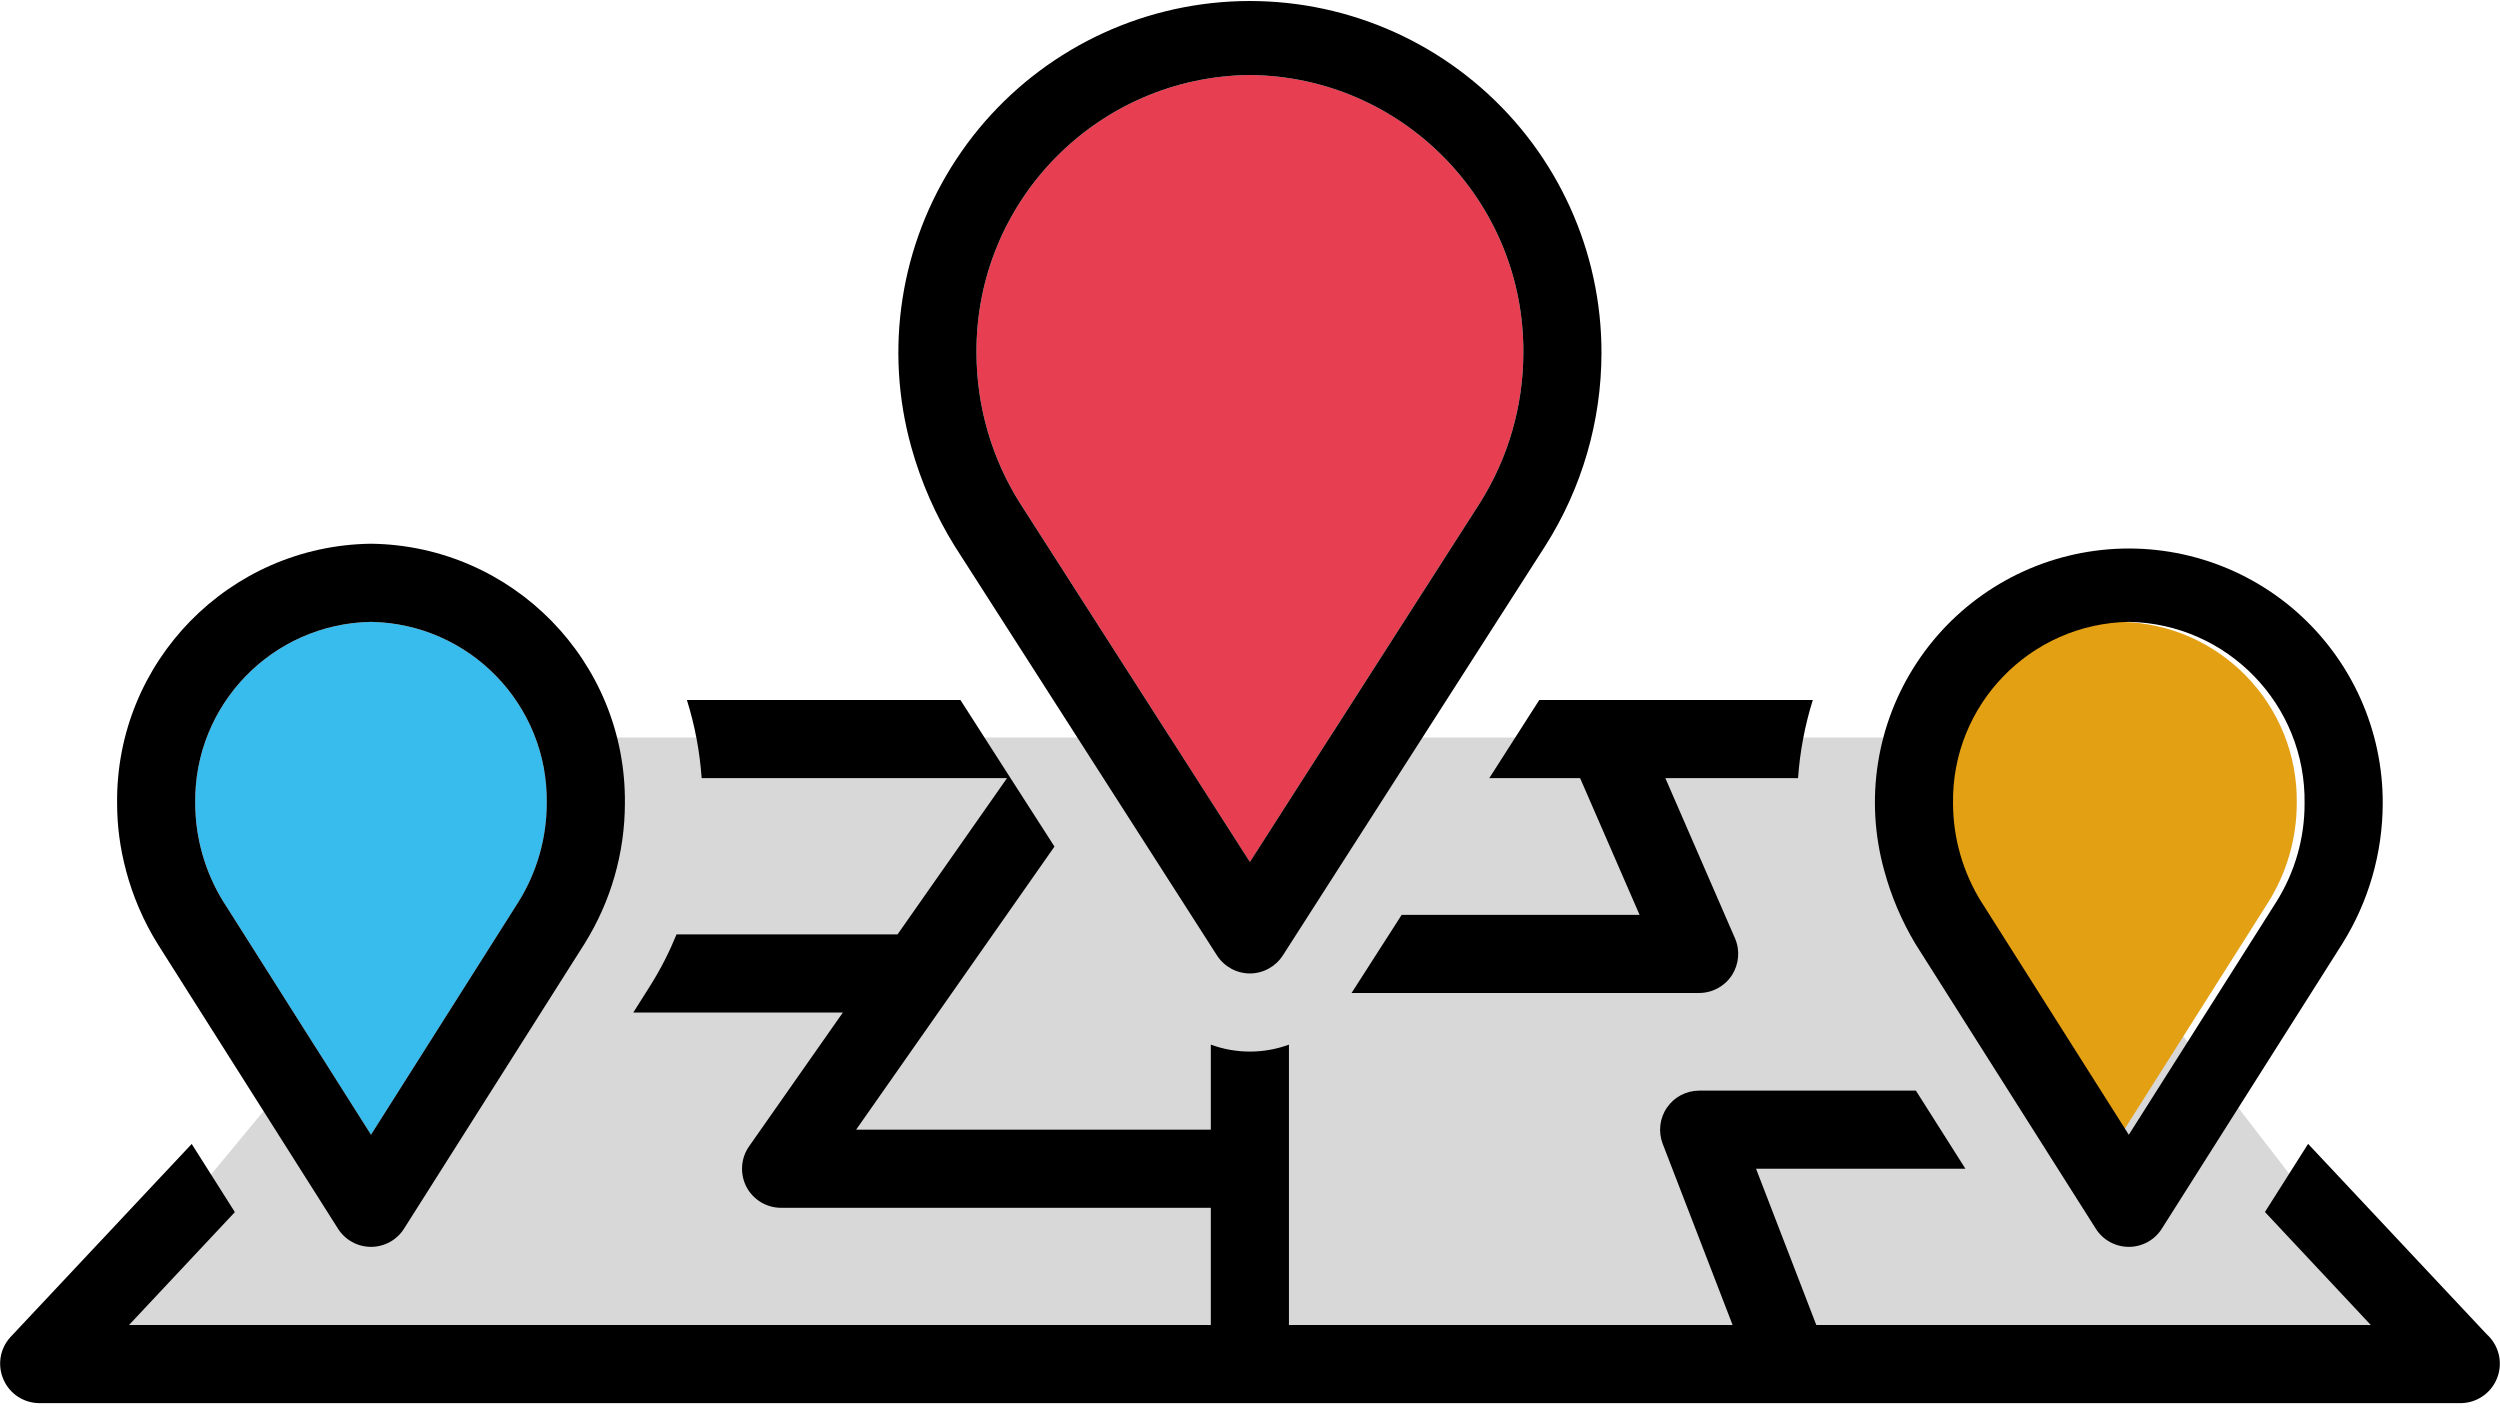
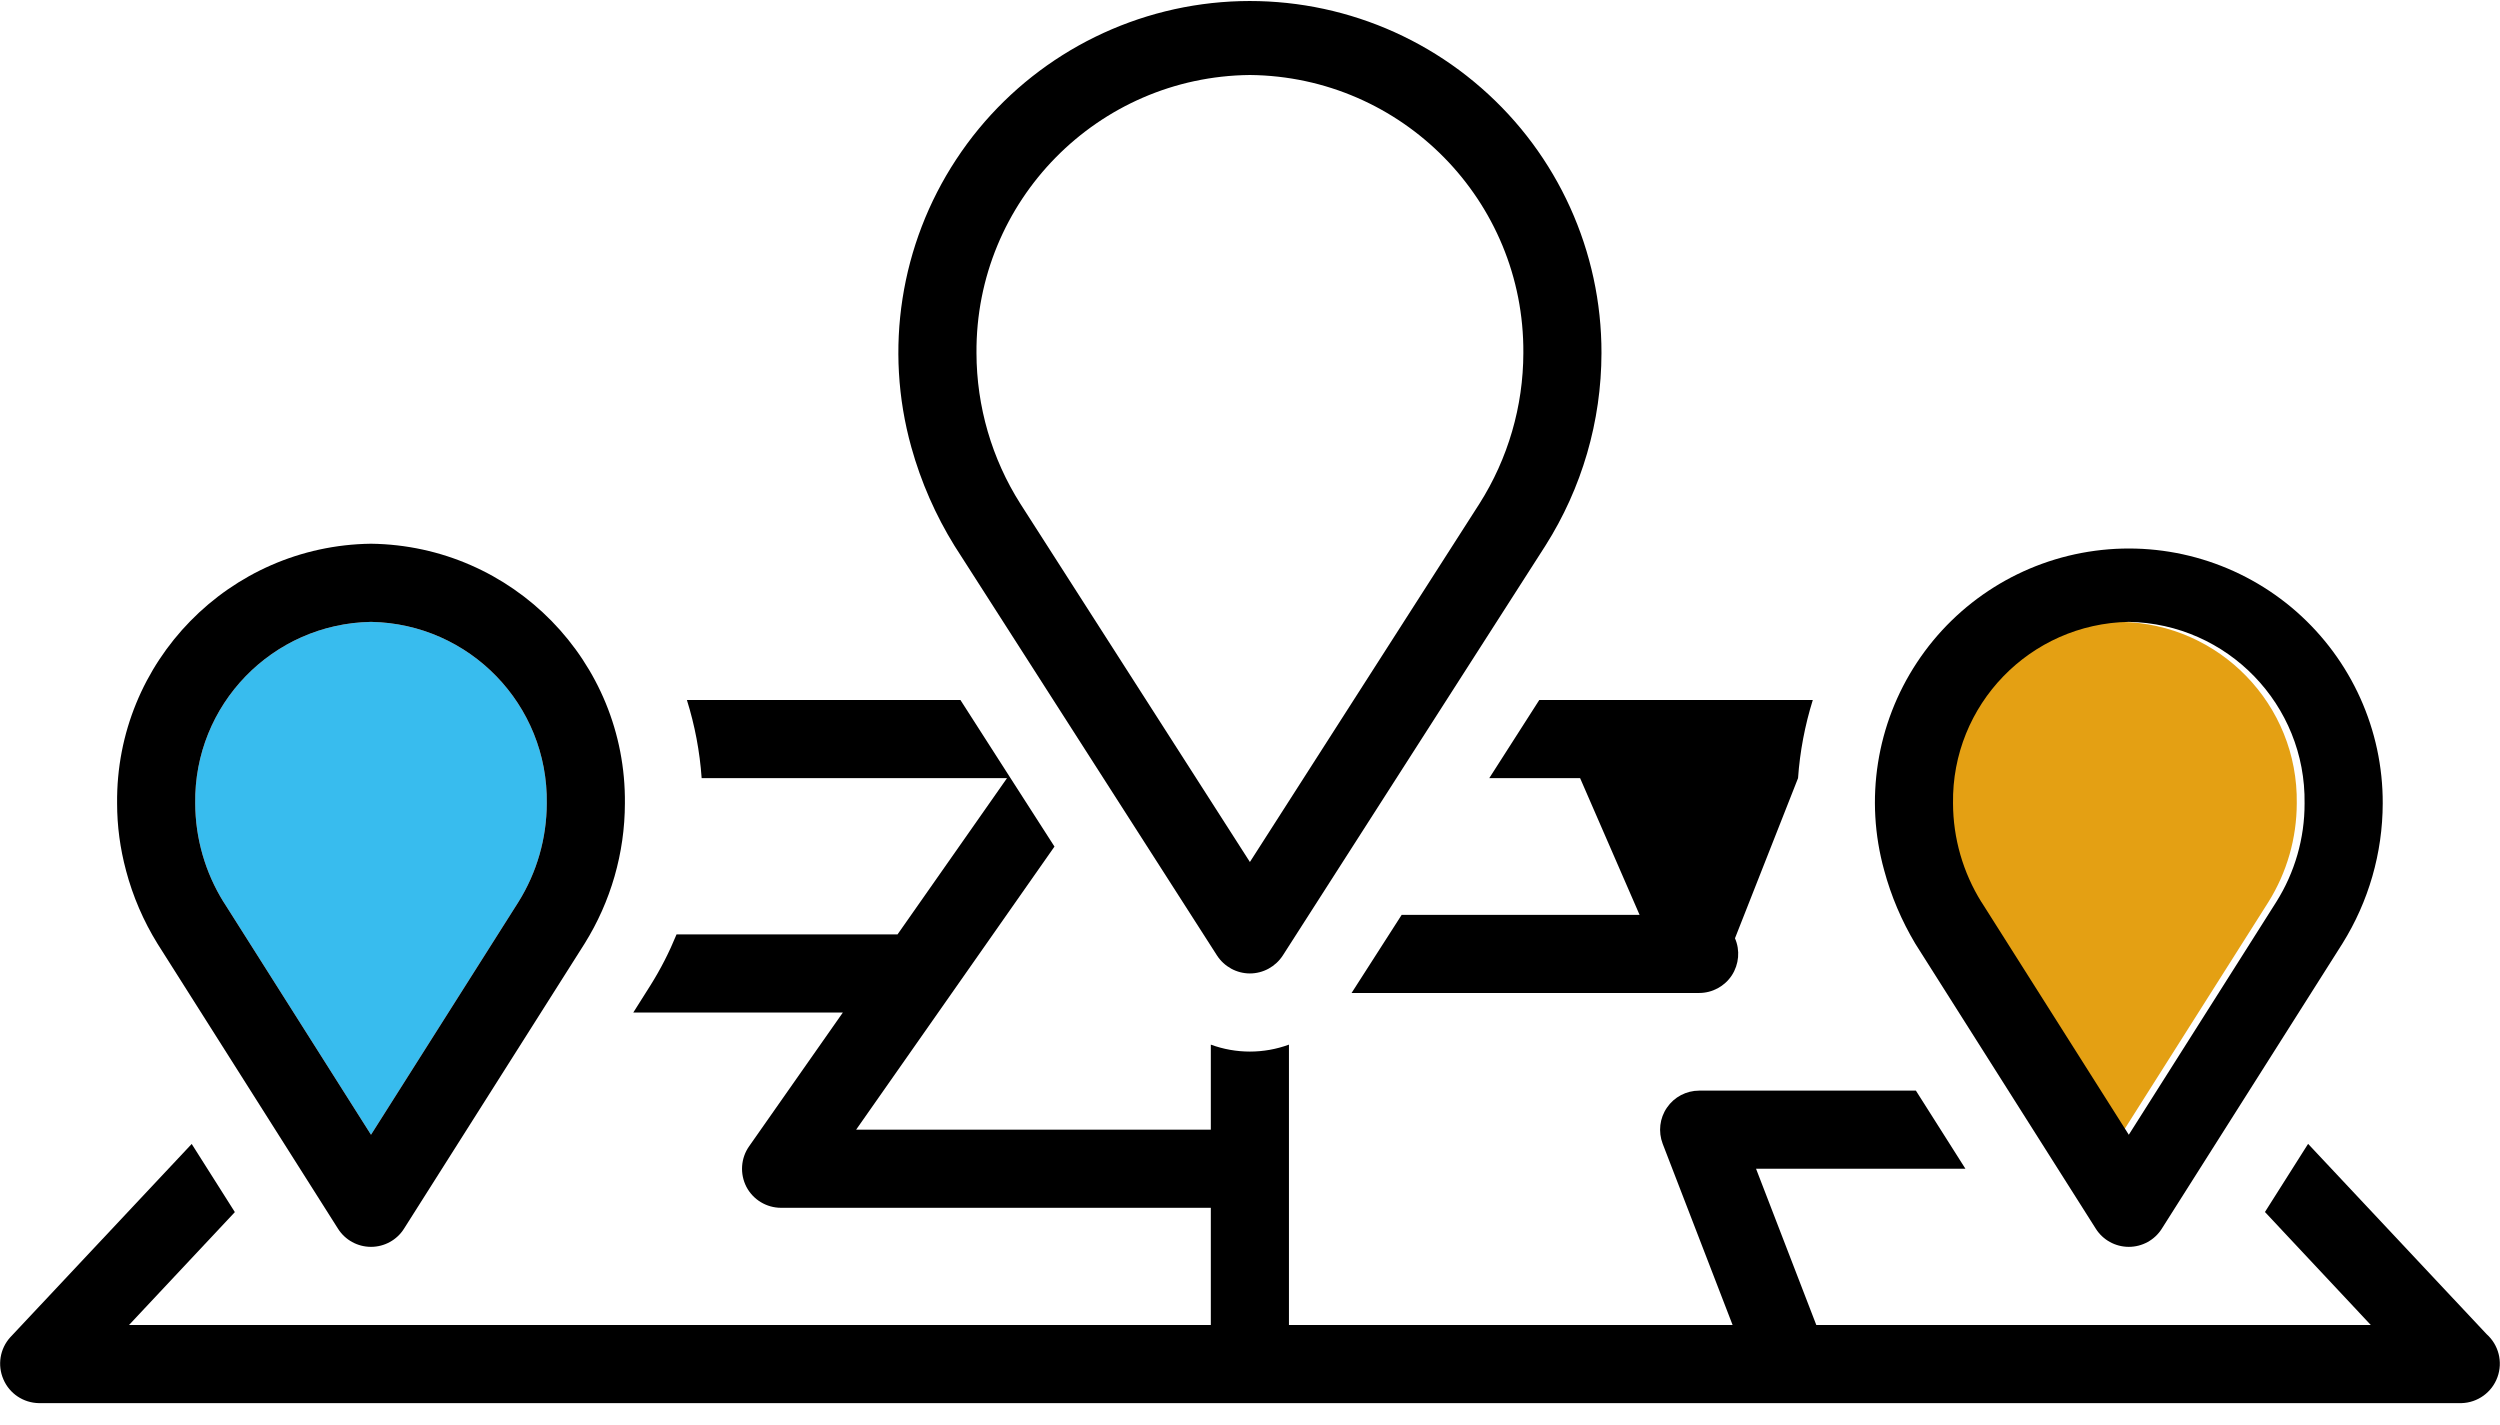
<svg xmlns="http://www.w3.org/2000/svg" width="100px" height="57px" viewBox="0 0 100 57" version="1.1">
  <title>Artboard</title>
  <desc>Created with Sketch.</desc>
  <g id="Artboard" stroke="none" stroke-width="1" fill="none" fill-rule="evenodd">
    <g id="np_track_3856974_000000">
-       <polygon id="Rectangle" fill="#D8D8D9" points="22.907 29.5 78.12 29.5 97 54 2.633 54" />
-       <path d="M49.996,3 C56.086,3.059 60.976,8.035 60.934,14.121 C60.93,16.254 60.321,18.344 59.18,20.144 L49.996,34.48 L40.813,20.148 C39.672,18.348 39.063,16.258 39.059,14.121 C39.016,8.035 43.907,3.059 49.997,3 L49.996,3 Z" id="Path" fill="#E83E51" />
      <path d="M36.453,17.887 C36.84,19.278 37.422,20.606 38.18,21.832 L48.68,38.219 C48.969,38.665 49.465,38.938 49.996,38.938 C50.527,38.938 51.023,38.665 51.312,38.219 L61.816,21.828 C63.277,19.524 64.055,16.852 64.059,14.121 C64.066,10.059 62.312,6.188 59.25,3.516 C56.191,0.841 52.125,-0.378 48.098,0.169 C44.071,0.719 40.477,2.981 38.246,6.38 C36.012,9.778 35.36,13.973 36.453,17.887 L36.453,17.887 Z M49.996,3 C56.086,3.059 60.976,8.035 60.934,14.121 C60.93,16.254 60.321,18.344 59.18,20.144 L49.996,34.48 L40.813,20.148 C39.672,18.348 39.063,16.258 39.059,14.121 C39.016,8.035 43.907,3.059 49.997,3 L49.996,3 Z" id="Shape" fill="#000000" fill-rule="nonzero" />
      <path d="M84.84,24.875 C88.785,24.945 91.93,28.191 91.871,32.136 C91.867,33.531 91.477,34.894 90.738,36.078 L84.84,45.39 L78.945,36.082 L78.945,36.086 C78.207,34.898 77.813,33.531 77.809,32.136 C77.75,28.191 80.895,24.945 84.84,24.875 L84.84,24.875 Z" id="Path" fill="#E4A013" />
      <path d="M75.367,34.812 C75.644,35.843 76.066,36.831 76.613,37.749 L83.832,49.148 C84.117,49.601 84.617,49.874 85.152,49.874 C85.687,49.874 86.187,49.601 86.472,49.148 L93.695,37.745 C94.746,36.062 95.305,34.12 95.309,32.136 C95.32,29.199 94.058,26.402 91.855,24.464 C89.648,22.527 86.711,21.64 83.801,22.031 C80.891,22.421 78.293,24.05 76.676,26.503 C75.058,28.953 74.582,31.984 75.367,34.812 L75.367,34.812 Z M85.152,24.875 C89.097,24.945 92.242,28.191 92.183,32.136 C92.187,33.531 91.793,34.898 91.051,36.078 L85.152,45.39 L79.258,36.081 L79.258,36.085 C78.519,34.898 78.125,33.531 78.121,32.136 C78.062,28.191 81.207,24.945 85.152,24.875 L85.152,24.875 Z" id="Shape" fill="#000000" fill-rule="nonzero" />
      <path d="M14.84,24.875 C18.785,24.945 21.93,28.191 21.871,32.136 C21.867,33.531 21.477,34.894 20.738,36.078 L14.84,45.39 L8.945,36.082 L8.945,36.086 C8.207,34.898 7.813,33.531 7.809,32.136 C7.75,28.191 10.895,24.945 14.84,24.875 L14.84,24.875 Z" id="Path" fill="#38BCEE" />
      <path d="M5.039,34.816 C5.313,35.851 5.738,36.839 6.301,37.75 L13.52,49.148 C13.805,49.601 14.305,49.874 14.84,49.874 C15.375,49.874 15.875,49.601 16.16,49.148 L23.383,37.746 C24.434,36.062 24.992,34.121 24.996,32.136 C25.055,26.464 20.508,21.82 14.84,21.749 C9.172,21.82 4.625,26.464 4.684,32.136 C4.684,33.042 4.805,33.941 5.04,34.816 L5.039,34.816 Z M14.84,24.875 C18.785,24.945 21.93,28.191 21.871,32.136 C21.867,33.531 21.477,34.894 20.738,36.078 L14.84,45.39 L8.945,36.082 L8.945,36.086 C8.207,34.898 7.813,33.531 7.809,32.136 C7.75,28.191 10.895,24.945 14.84,24.875 L14.84,24.875 Z" id="Shape" fill="#000000" fill-rule="nonzero" />
      <path d="M99.461,53.363 L92.324,45.754 L90.598,48.48 L94.832,53 L72.652,53 L70.242,46.75 L78.617,46.75 L76.636,43.625 L67.968,43.625 C67.453,43.625 66.968,43.879 66.679,44.304 C66.386,44.726 66.324,45.269 66.507,45.75 L69.304,53 L51.558,53 L51.558,41.785 C50.551,42.156 49.441,42.156 48.433,41.785 L48.433,45.187 L34.245,45.187 L42.179,33.863 L40.421,31.125 L38.417,28 L27.476,28 C27.793,29.015 27.992,30.062 28.066,31.125 L40.281,31.125 L35.902,37.375 L27.062,37.375 C26.773,38.082 26.43,38.757 26.023,39.406 L25.332,40.5 L33.715,40.5 L29.965,45.851 C29.629,46.328 29.59,46.953 29.855,47.472 C30.125,47.988 30.66,48.312 31.242,48.312 L48.433,48.312 L48.433,53 L5.16,53 L9.394,48.484 L7.668,45.758 C7.668,45.758 0.418,53.484 0.41,53.492 C-0.004,53.949 -0.11,54.609 0.137,55.176 C0.379,55.742 0.933,56.113 1.551,56.125 L98.457,56.125 C99.105,56.109 99.679,55.695 99.898,55.086 C100.121,54.476 99.945,53.793 99.461,53.363 L99.461,53.363 Z" id="Path" fill="#000000" fill-rule="nonzero" />
-       <path d="M72.512,28 L61.571,28 L59.571,31.125 L63.204,31.125 L65.583,36.594 L56.067,36.594 L54.063,39.719 L67.965,39.719 C68.493,39.719 68.985,39.453 69.274,39.012 C69.559,38.57 69.61,38.016 69.399,37.531 L66.614,31.125 L71.922,31.125 C71.996,30.063 72.196,29.016 72.512,28 L72.512,28 Z" id="Path" fill="#000000" fill-rule="nonzero" />
+       <path d="M72.512,28 L61.571,28 L59.571,31.125 L63.204,31.125 L65.583,36.594 L56.067,36.594 L54.063,39.719 L67.965,39.719 C68.493,39.719 68.985,39.453 69.274,39.012 C69.559,38.57 69.61,38.016 69.399,37.531 L71.922,31.125 C71.996,30.063 72.196,29.016 72.512,28 L72.512,28 Z" id="Path" fill="#000000" fill-rule="nonzero" />
    </g>
  </g>
</svg>